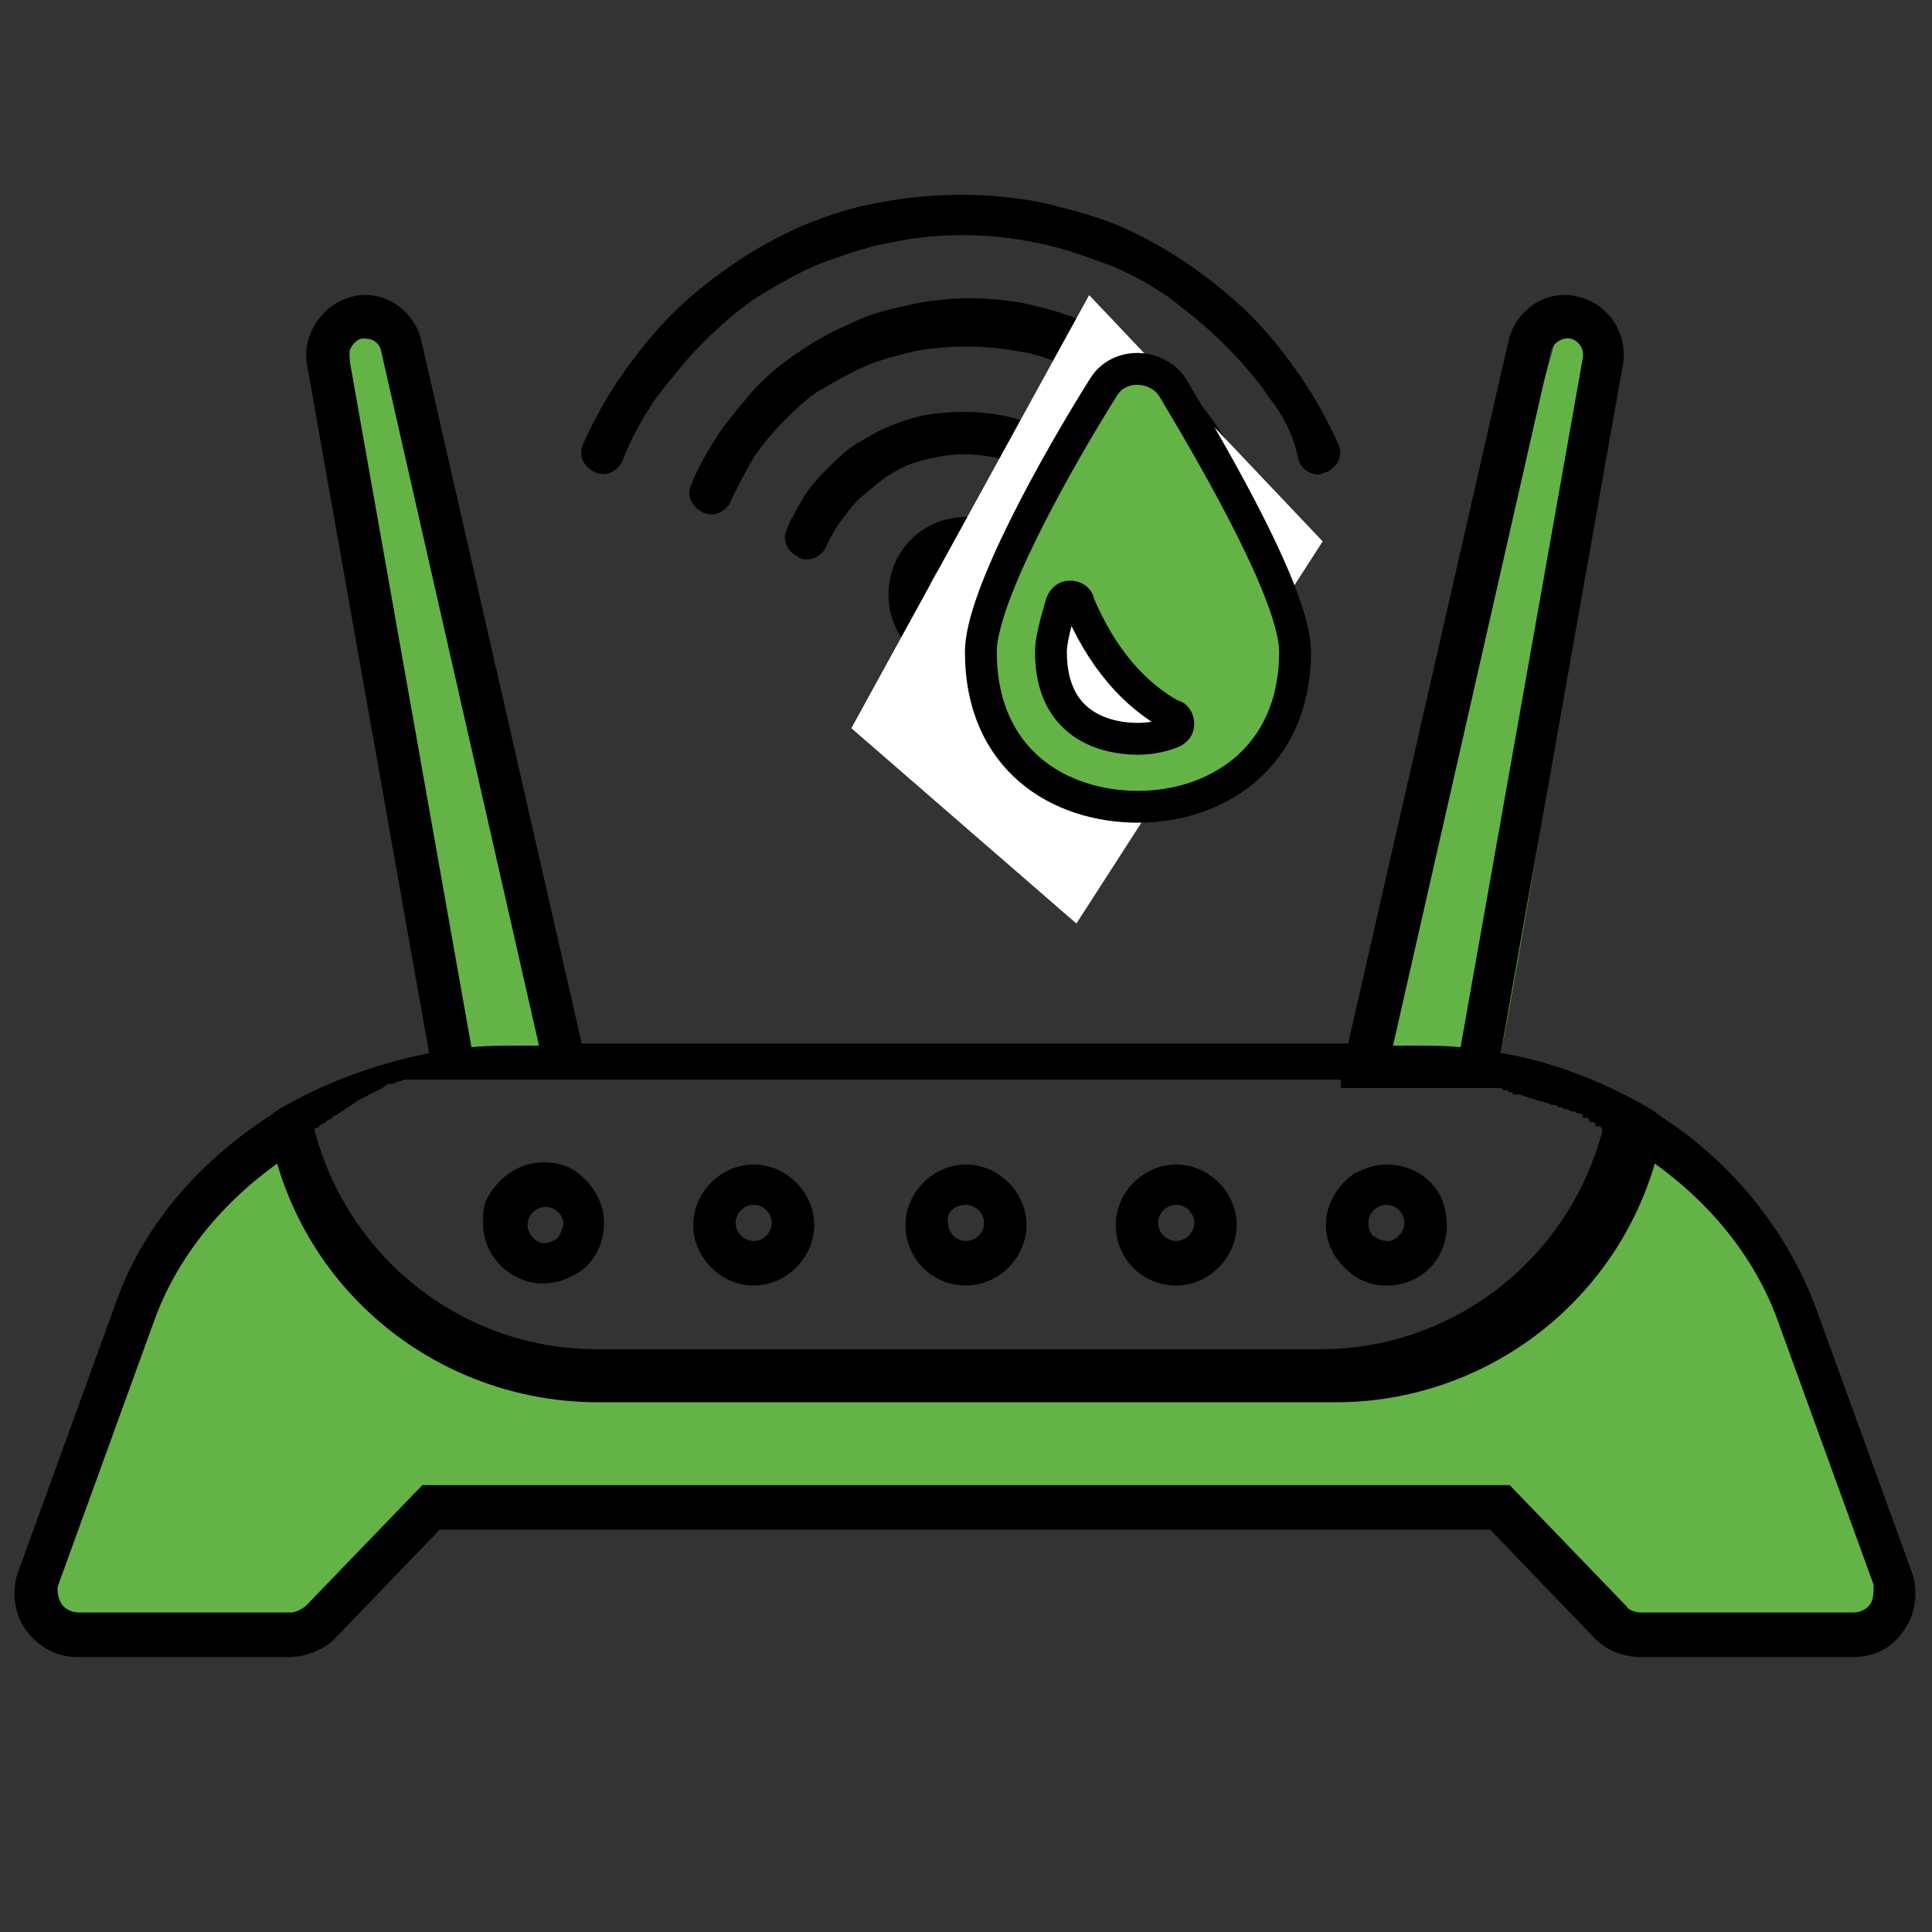
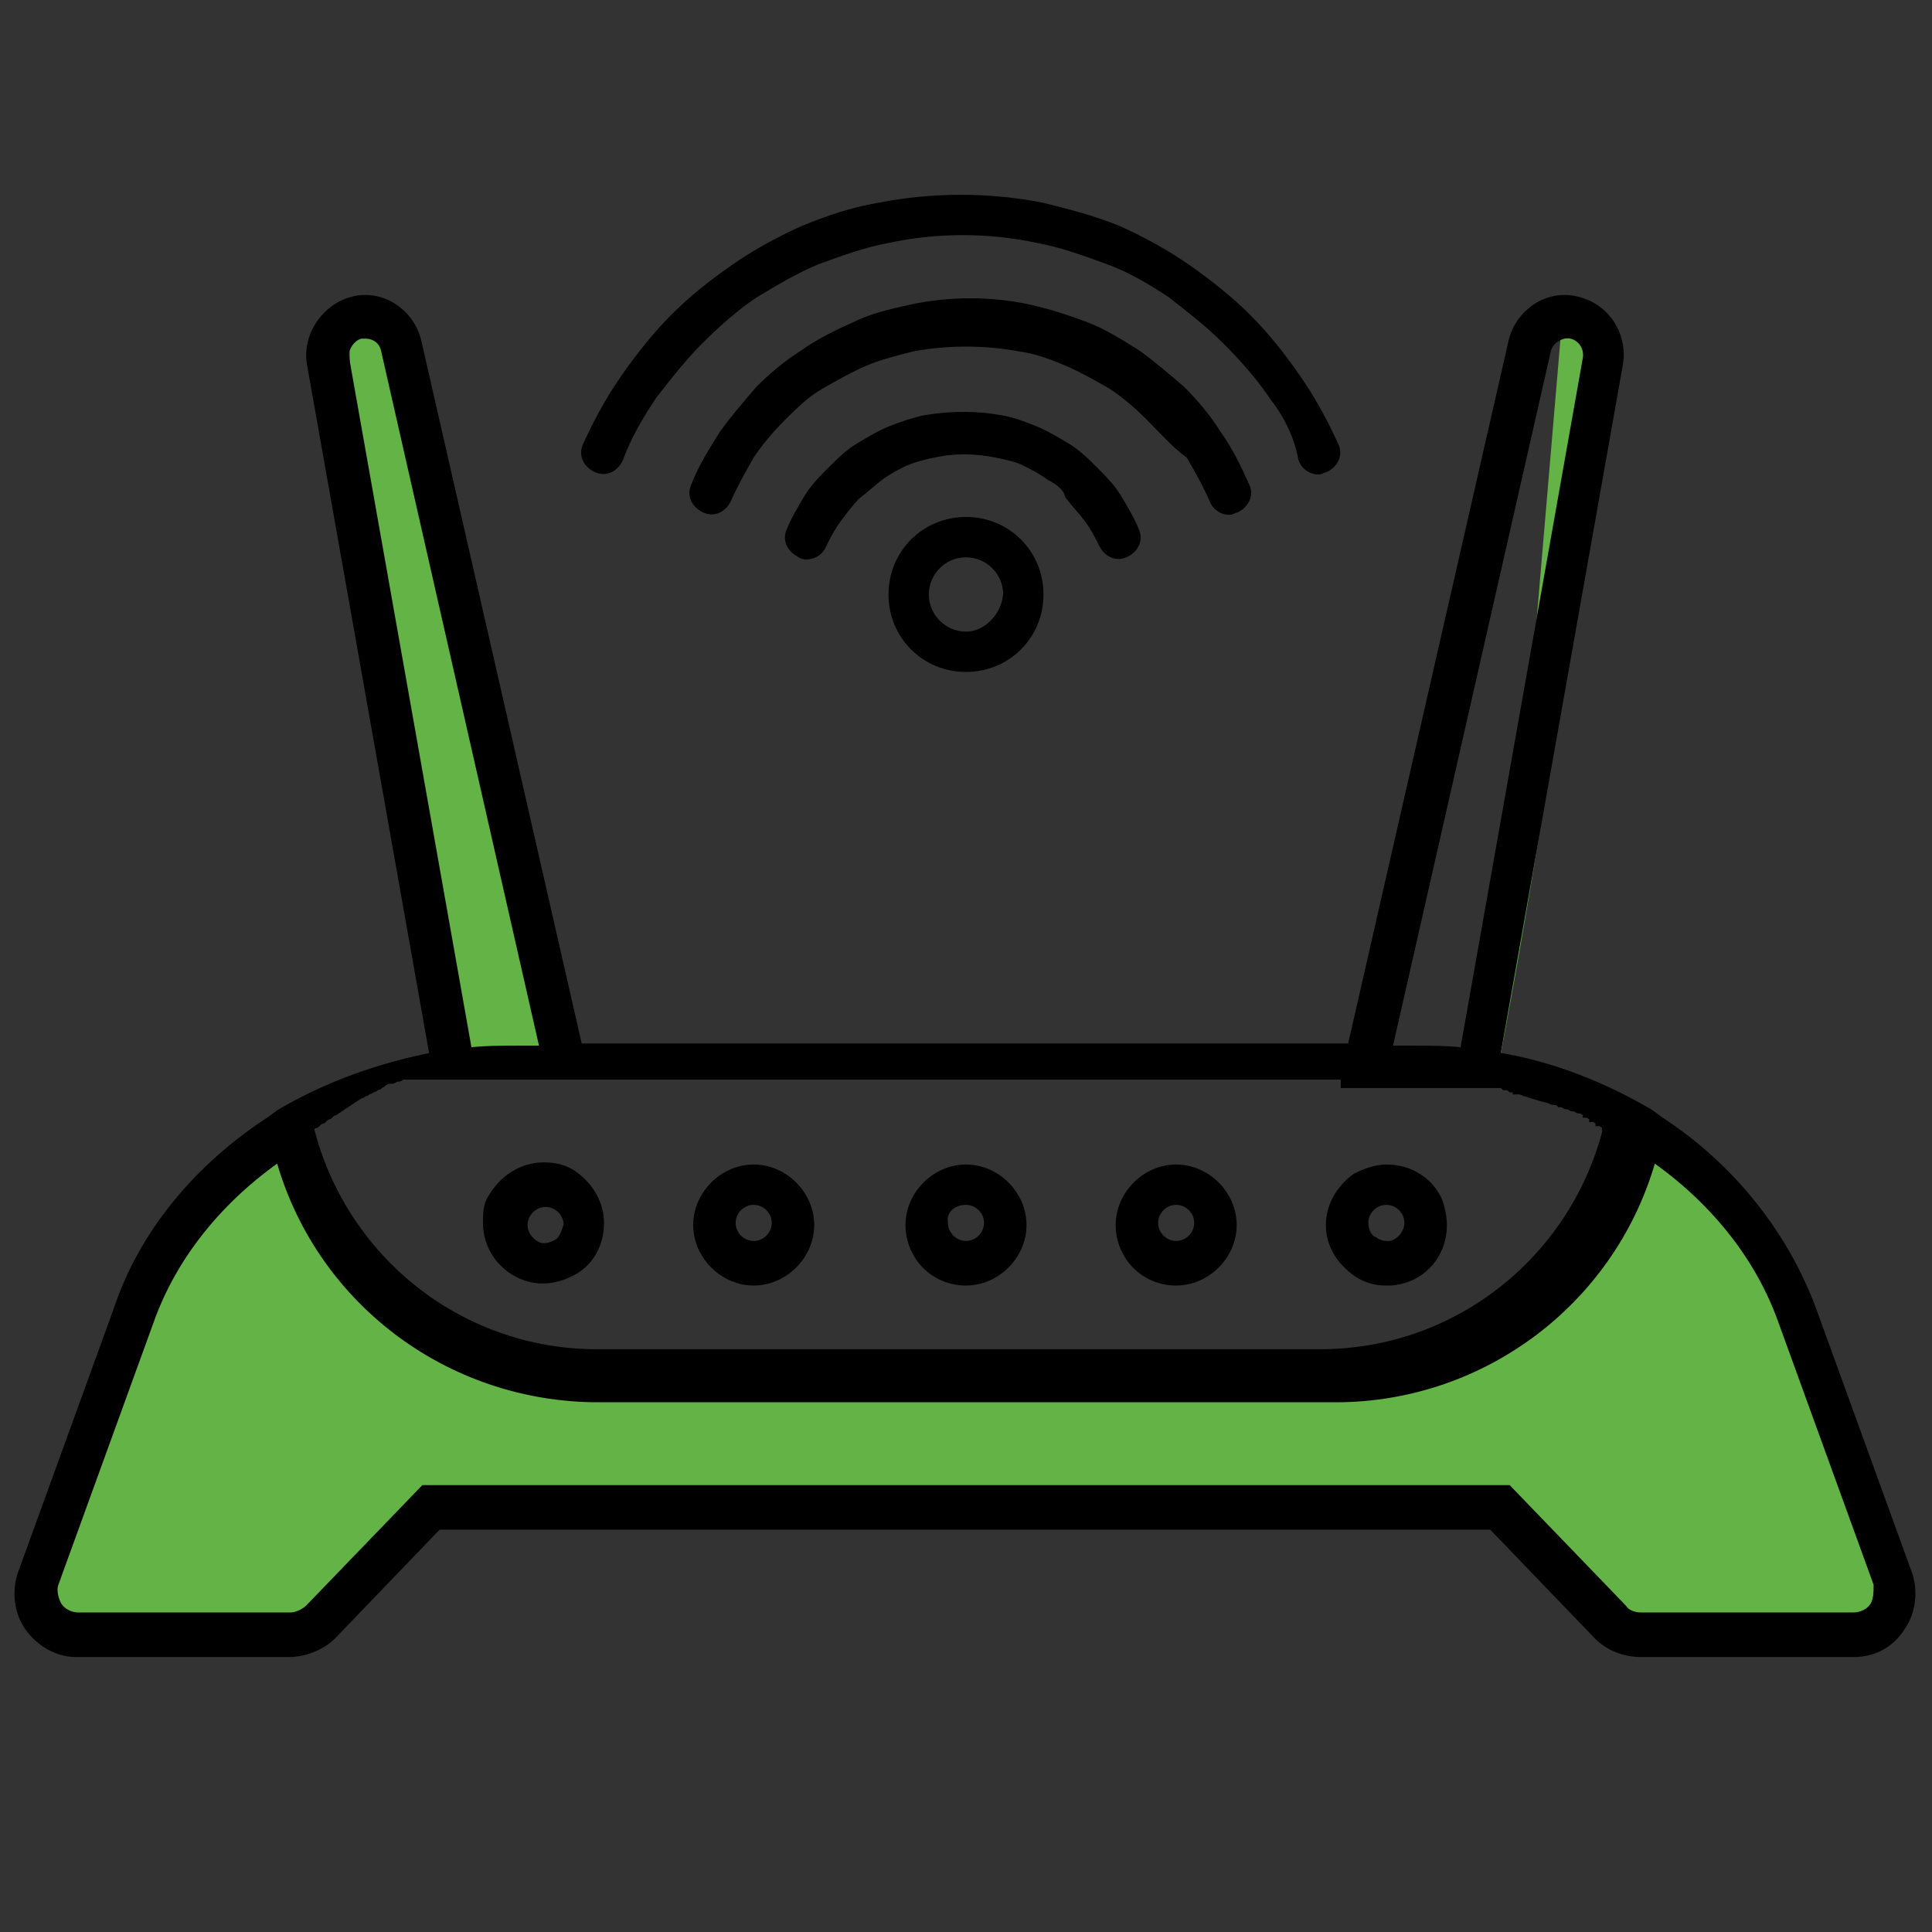
<svg xmlns="http://www.w3.org/2000/svg" version="1.1" id="Layer_1" x="0px" y="0px" width="91px" height="91px" viewBox="0 0 91 91" style="enable-background:new 0 0 91 91;" xml:space="preserve">
  <rect x="0" y="0" width="91" height="91" fill="#333333" stroke="none" />
  <style type="text/css">
	.st0{fill:#64B346;}
	.st1{fill:#FFFFFF;}
	.st2{stroke:#000000;stroke-width:0.5;stroke-miterlimit:10;}
	.st3{fill:#64B346;stroke:#000000;stroke-width:1.5;stroke-miterlimit:10;}
</style>
-   <path class="st0" d="M73.6,14.8c3.8,0.3-3,35.3-3,35.3l-6.7-0.4" />
+   <path class="st0" d="M73.6,14.8c3.8,0.3-3,35.3-3,35.3" />
  <path class="st0" d="M20.5,49.8l6.7-0.4c0,0-9.2-36.5-10.5-35.2C15.3,15.5,20.5,49.8,20.5,49.8z" />
  <path class="st0" d="M13.2,54.4c0,0-5.8,1-11.7,22.2l12.2,1.2l6.3-7.5l50.3,1.5l5,5.2l14.2-0.3c0,0-6.4-22.4-11.4-23.8  c0,0,0,7.4-9.2,11c-4.9,1.9-12.4,1.3-23.8,1.3c-12.5,0-19.6,0.5-24.3-1.5C13.7,60.5,13.2,54.4,13.2,54.4z" />
-   <path class="st1" d="M78-27.6" />
  <path class="st1" d="M78,166.6" />
  <path class="st2" d="M45.5,24.6c-1.9,0-3.4,1.5-3.4,3.4c0,1.9,1.5,3.4,3.4,3.4s3.4-1.5,3.4-3.4C48.9,26.1,47.4,24.6,45.5,24.6z   M45.5,30c-1.1,0-2-0.9-2-2c0-1.1,0.9-2,2-2c1.1,0,2,0.9,2,2C47.4,29.1,46.5,30,45.5,30z M60,18.6c-0.6-0.9-1.4-1.8-2.2-2.6  c-0.8-0.8-1.7-1.5-2.6-2.2c-0.9-0.6-1.9-1.2-3-1.6c-1.1-0.4-2.2-0.8-3.3-1c-2.3-0.5-4.8-0.5-7.1,0c-1.1,0.2-2.2,0.6-3.3,1  c-1,0.4-2,1-3,1.6c-0.9,0.6-1.8,1.4-2.6,2.2c-0.8,0.8-1.5,1.7-2.2,2.6c-0.6,0.9-1.2,1.9-1.6,3c-0.2,0.4-0.6,0.6-1,0.4  c-0.4-0.2-0.6-0.6-0.4-1c0.5-1.1,1.1-2.2,1.8-3.2c0.7-1,1.5-2,2.3-2.8c0.9-0.9,1.8-1.6,2.8-2.3c1-0.7,2.1-1.3,3.2-1.8  c1.2-0.5,2.4-0.9,3.6-1.1c2.5-0.5,5.2-0.5,7.7,0c1.2,0.3,2.4,0.6,3.6,1.1c1.1,0.5,2.2,1.1,3.2,1.8c1,0.7,2,1.5,2.8,2.3  c0.9,0.9,1.6,1.8,2.3,2.8c0.7,1,1.3,2.1,1.8,3.2c0.2,0.4,0,0.8-0.4,1c-0.1,0-0.2,0.1-0.3,0.1c-0.3,0-0.6-0.2-0.7-0.5  C61.2,20.5,60.7,19.5,60,18.6z M54.2,19.6c-0.6-0.6-1.2-1.1-1.8-1.5c-0.7-0.4-1.4-0.8-2.1-1.1c-0.7-0.3-1.5-0.6-2.3-0.7  c-1.6-0.3-3.4-0.3-5,0c-0.8,0.2-1.6,0.4-2.3,0.7c-0.7,0.3-1.4,0.7-2.1,1.1c-0.7,0.4-1.3,1-1.8,1.5c-0.6,0.6-1.1,1.2-1.5,1.8  c-0.4,0.7-0.8,1.4-1.1,2.1c-0.2,0.4-0.6,0.6-1,0.4c-0.4-0.2-0.6-0.6-0.4-1c0.3-0.8,0.8-1.6,1.3-2.4c0.5-0.7,1.1-1.4,1.7-2.1  c0.6-0.6,1.3-1.2,2.1-1.7c0.7-0.5,1.5-0.9,2.4-1.3c0.8-0.4,1.7-0.6,2.6-0.8c1.8-0.4,3.8-0.4,5.6,0c0.9,0.2,1.8,0.5,2.6,0.8  c0.8,0.3,1.6,0.8,2.4,1.3c0.7,0.5,1.4,1.1,2.1,1.7c0.6,0.6,1.2,1.3,1.7,2.1c0.5,0.7,0.9,1.5,1.3,2.4c0.2,0.4,0,0.8-0.4,1  c-0.1,0-0.2,0.1-0.3,0.1c-0.3,0-0.6-0.2-0.7-0.5c-0.3-0.7-0.7-1.4-1.1-2.1C55.3,20.8,54.8,20.2,54.2,19.6z M49.5,22.4  c-0.4-0.3-0.8-0.5-1.2-0.7c-0.4-0.2-0.9-0.3-1.4-0.4c-1-0.2-2-0.2-2.9,0c-0.5,0.1-0.9,0.2-1.4,0.4c-0.4,0.2-0.8,0.4-1.2,0.7  c-0.4,0.3-0.7,0.6-1.1,0.9c-0.3,0.3-0.6,0.7-0.9,1.1c-0.3,0.4-0.5,0.8-0.7,1.2c-0.1,0.3-0.4,0.5-0.7,0.5c-0.1,0-0.2,0-0.3-0.1  c-0.4-0.2-0.6-0.6-0.4-1c0.2-0.5,0.5-1,0.8-1.5c0.3-0.5,0.7-0.9,1.1-1.3c0.4-0.4,0.8-0.8,1.3-1.1c0.5-0.3,1-0.6,1.5-0.8  c0.5-0.2,1.1-0.4,1.6-0.5c1.2-0.2,2.4-0.2,3.5,0c0.6,0.1,1.1,0.3,1.6,0.5c0.5,0.2,1,0.5,1.5,0.8c0.5,0.3,0.9,0.7,1.3,1.1  c0.4,0.4,0.8,0.8,1.1,1.3c0.3,0.5,0.6,1,0.8,1.5c0.2,0.4,0,0.8-0.4,1c-0.4,0.2-0.8,0-1-0.4c-0.2-0.4-0.4-0.8-0.7-1.2  c-0.3-0.4-0.6-0.7-0.9-1.1C50.3,22.9,49.9,22.6,49.5,22.4z M85.3,61.7c-1.3-3.5-3.8-6.7-7.2-8.9l0,0l-0.4-0.3  c-2.2-1.3-4.7-2.3-7.3-2.7l5.8-32.7c0.2-1.3-0.6-2.6-2-2.9c-1.3-0.3-2.6,0.6-2.9,1.9l-7.6,33.3H27.2l-7.6-33.3  c-0.3-1.3-1.6-2.2-2.9-1.9c-1.3,0.3-2.2,1.6-2,2.9l5.8,32.7c-2.6,0.5-5.1,1.4-7.3,2.7c0,0,0,0,0,0l-0.4,0.3l0,0  c-3.4,2.2-6,5.3-7.2,8.9L1.1,74.1c-0.3,0.8-0.2,1.8,0.3,2.5c0.5,0.7,1.3,1.2,2.2,1.2h10c0.7,0,1.5-0.3,2-0.8l5-5.2h49.7l5,5.2  c0.5,0.5,1.2,0.8,2,0.8h10c0.9,0,1.7-0.4,2.2-1.2c0.5-0.7,0.6-1.7,0.3-2.5L85.3,61.7z M88.3,75.7c-0.2,0.3-0.6,0.5-1,0.5h-10  c-0.3,0-0.7-0.1-0.9-0.4l-5.4-5.6H20l-5.4,5.6c-0.2,0.2-0.6,0.4-0.9,0.4h-10c-0.4,0-0.8-0.2-1-0.5c-0.2-0.3-0.3-0.8-0.2-1.1L7,62.2  c1.1-3.1,3.3-5.8,6.2-7.8c1.8,6.7,7.9,11.4,15,11.4h34.7c7,0,13.1-4.7,14.9-11.4c2.9,2,5.1,4.7,6.2,7.8l4.5,12.4  C88.5,75,88.5,75.4,88.3,75.7z M63.4,51h1.5h1.5c0.1,0,0.2,0,0.3,0c0,0,0.1,0,0.1,0c0.1,0,0.2,0,0.2,0c0,0,0.1,0,0.1,0  c0.1,0,0.1,0,0.2,0c0,0,0.1,0,0.1,0c0.1,0,0.1,0,0.2,0c0,0,0.1,0,0.1,0c0.1,0,0.1,0,0.2,0c0,0,0.1,0,0.1,0c0.1,0,0.1,0,0.2,0  c0,0,0.1,0,0.1,0c0,0,0,0,0,0c0.1,0,0.1,0,0.2,0c0,0,0.1,0,0.1,0c0.1,0,0.1,0,0.2,0c0,0,0.1,0,0.1,0c0.1,0,0.1,0,0.2,0  c0,0,0.1,0,0.1,0c0.1,0,0.1,0,0.2,0c0,0,0.1,0,0.1,0c0.1,0,0.1,0,0.2,0c0,0,0,0,0,0c0,0,0.1,0,0.1,0c0.1,0,0.1,0,0.2,0  c0,0,0.1,0,0.1,0c0.1,0,0.1,0,0.2,0c0,0,0.1,0,0.1,0c0.1,0,0.1,0,0.2,0c0,0,0.1,0,0.1,0c0.1,0,0.1,0,0.2,0.1c0,0,0.1,0,0.1,0  c0.1,0,0.1,0,0.2,0.1c0,0,0.1,0,0.1,0c0.1,0,0.2,0,0.2,0.1c0,0,0.1,0,0.1,0c0.1,0,0.2,0.1,0.3,0.1c0,0,0,0,0,0  c0.3,0.1,0.6,0.2,1,0.3c0,0,0,0,0,0c0.1,0,0.2,0.1,0.3,0.1c0,0,0,0,0.1,0c0.1,0,0.2,0.1,0.2,0.1c0,0,0.1,0,0.1,0  c0.1,0,0.1,0.1,0.2,0.1c0,0,0.1,0,0.1,0c0.1,0,0.1,0.1,0.2,0.1c0,0,0.1,0,0.1,0c0.1,0,0.1,0.1,0.2,0.1c0,0,0.1,0,0.1,0  c0.1,0,0.1,0.1,0.2,0.1c0,0,0.1,0,0.1,0.1c0.1,0,0.1,0.1,0.2,0.1c0,0,0.1,0,0.1,0.1c0.1,0,0.1,0.1,0.2,0.1c0,0,0.1,0,0.1,0.1  c0.1,0,0.1,0.1,0.2,0.1c0,0,0.1,0,0.1,0.1c0,0,0.1,0,0.1,0c-1.5,6.3-7.1,10.8-13.6,10.8H28.1c-6.5,0-12.1-4.5-13.6-10.8  c0,0,0,0,0.1,0c0.1,0,0.1-0.1,0.2-0.1c0,0,0.1,0,0.1-0.1c0.1,0,0.1-0.1,0.2-0.1c0,0,0.1,0,0.1-0.1c0.1,0,0.1-0.1,0.2-0.1  c0,0,0.1,0,0.1-0.1c0.1,0,0.1-0.1,0.2-0.1c0,0,0.1,0,0.1-0.1c0.1,0,0.1,0,0.2-0.1c0,0,0.1,0,0.1-0.1c0.1,0,0.1,0,0.2-0.1  c0,0,0.1,0,0.1-0.1c0.1,0,0.1,0,0.2-0.1c0,0,0.1,0,0.1-0.1c0.1,0,0.1,0,0.2-0.1c0.1,0,0.1,0,0.2-0.1c0.1,0,0.1,0,0.2-0.1  c0.1,0,0.1,0,0.2-0.1c0.1,0,0.1,0,0.2-0.1c0.1,0,0.1,0,0.2-0.1c0,0,0.1,0,0.1-0.1c0.1,0,0.2-0.1,0.3-0.1c0,0,0.1,0,0.1,0  c0.1,0,0.1,0,0.2-0.1c0,0,0.1,0,0.1,0c0.1,0,0.1,0,0.2-0.1c0.1,0,0.1,0,0.2,0c0.1,0,0.1,0,0.2,0c0.1,0,0.1,0,0.2,0  c0.1,0,0.1,0,0.2,0c0.1,0,0.1,0,0.2,0c0.1,0,0.1,0,0.2,0c0.1,0,0.1,0,0.2,0c0.1,0,0.1,0,0.2,0c0.1,0,0.1,0,0.2,0c0.1,0,0.1,0,0.2,0  c0.1,0,0.1,0,0.2,0c0.1,0,0.1,0,0.2,0c0.1,0,0.1,0,0.2,0c0,0,0,0,0,0c0.1,0,0.1,0,0.2,0c0.1,0,0.1,0,0.2,0c0.1,0,0.1,0,0.2,0  c0.1,0,0.1,0,0.2,0c0.1,0,0.1,0,0.2,0c0.1,0,0.1,0,0.2,0c0.1,0,0.1,0,0.2,0c0.1,0,0.1,0,0.2,0c0,0,0.1,0,0.1,0c0,0,0,0,0,0  c0.1,0,0.1,0,0.2,0c0.1,0,0.1,0,0.2,0c0.1,0,0.1,0,0.2,0c0.1,0,0.1,0,0.2,0c0.1,0,0.1,0,0.2,0c0.1,0,0.1,0,0.2,0c0.1,0,0.1,0,0.2,0  c0.1,0,0.1,0,0.2,0c0,0,0.1,0,0.1,0c0.1,0,0.1,0,0.2,0c0,0,0.1,0,0.1,0c0.1,0,0.2,0,0.3,0c0,0,0,0,0,0H26h1.5H63.4z M72.8,16.5  c0.1-0.5,0.7-0.9,1.2-0.8c0.5,0.1,0.9,0.6,0.8,1.2l-5.8,32.7c-0.8-0.1-1.7-0.1-2.5-0.1h0h-1.2L72.8,16.5z M16.2,16.9  c-0.1-0.5,0.3-1.1,0.8-1.2c0.1,0,0.1,0,0.2,0c0.5,0,0.9,0.3,1,0.8l7.5,33h-1.2h0c-0.8,0-1.7,0-2.5,0.1L16.2,16.9z M23.2,56.5  c-0.2,0.3-0.2,0.7-0.2,1.1c0,1.4,1.1,2.5,2.4,2.6c0.1,0,0.1,0,0.2,0c0.4,0,0.8-0.1,1.2-0.3c0.9-0.4,1.4-1.3,1.4-2.3  c0-0.9-0.5-1.7-1.2-2.2c-0.4-0.3-0.9-0.4-1.4-0.4C24.6,55,23.7,55.6,23.2,56.5z M26.3,58.6c-0.2,0.1-0.4,0.2-0.6,0.2  c-0.1,0-0.2,0-0.2,0c-0.5-0.1-0.9-0.6-0.9-1.1c0-0.6,0.5-1.1,1.1-1.1s1.1,0.5,1.1,1.1C26.7,58,26.6,58.4,26.3,58.6z M35.5,60.3  c1.4,0,2.6-1.2,2.6-2.6c0-1.4-1.2-2.6-2.6-2.6c-1.4,0-2.6,1.2-2.6,2.6C32.9,59.1,34.1,60.3,35.5,60.3z M35.5,56.5  c0.6,0,1.1,0.5,1.1,1.1c0,0.6-0.5,1.1-1.1,1.1c-0.6,0-1.1-0.5-1.1-1.1C34.4,57,34.9,56.5,35.5,56.5z M45.5,60.3  c1.4,0,2.6-1.2,2.6-2.6c0-1.4-1.2-2.6-2.6-2.6s-2.6,1.2-2.6,2.6C42.9,59.1,44,60.3,45.5,60.3z M45.5,56.5c0.6,0,1.1,0.5,1.1,1.1  c0,0.6-0.5,1.1-1.1,1.1s-1.1-0.5-1.1-1.1C44.3,57,44.8,56.5,45.5,56.5z M55.4,60.3c1.4,0,2.6-1.2,2.6-2.6c0-1.4-1.2-2.6-2.6-2.6  c-1.4,0-2.6,1.2-2.6,2.6C52.8,59.1,53.9,60.3,55.4,60.3z M55.4,56.5c0.6,0,1.1,0.5,1.1,1.1c0,0.6-0.5,1.1-1.1,1.1s-1.1-0.5-1.1-1.1  C54.3,57,54.8,56.5,55.4,56.5z M64.1,60c0.4,0.2,0.7,0.3,1.2,0.3c0.1,0,0.1,0,0.2,0c1.4-0.1,2.4-1.2,2.4-2.6c0-0.4-0.1-0.8-0.2-1.1  c-0.4-0.9-1.3-1.5-2.4-1.5c-0.5,0-1,0.2-1.4,0.4c-0.7,0.5-1.2,1.3-1.2,2.2C62.7,58.7,63.3,59.5,64.1,60z M64.2,57.6  c0-0.6,0.5-1.1,1.1-1.1c0.6,0,1.1,0.5,1.1,1.1c0,0.5-0.4,1-0.9,1.1c-0.1,0-0.2,0-0.2,0c-0.2,0-0.5-0.1-0.6-0.2  C64.4,58.4,64.2,58,64.2,57.6z" />
-   <polygon class="st1" points="40.1,34.3 51.3,13.9 62.3,25.5 50.7,43.5 " />
  <g>
    <g>
      <g>
-         <path class="st3" d="M52,18.2c-2.2,3.5-5.8,9.9-5.8,12.5c0,5.1,3.7,7.3,7.4,7.3c3.7,0,7.4-2.3,7.4-7.3c0-2.6-3.7-9-5.8-12.5     C54.4,17.1,52.7,17.1,52,18.2z M55.5,34.1c0,0.2-0.1,0.3-0.3,0.4c-0.5,0.2-1.1,0.3-1.6,0.3c-1.2,0-4.1-0.4-4.1-4.1     c0-0.5,0.2-1.3,0.5-2.3c0.1-0.2,0.2-0.3,0.4-0.3c0.2,0,0.4,0.1,0.4,0.3c1.1,2.6,2.6,4.3,4.4,5.3C55.4,33.7,55.5,33.9,55.5,34.1z" />
-       </g>
+         </g>
    </g>
  </g>
</svg>